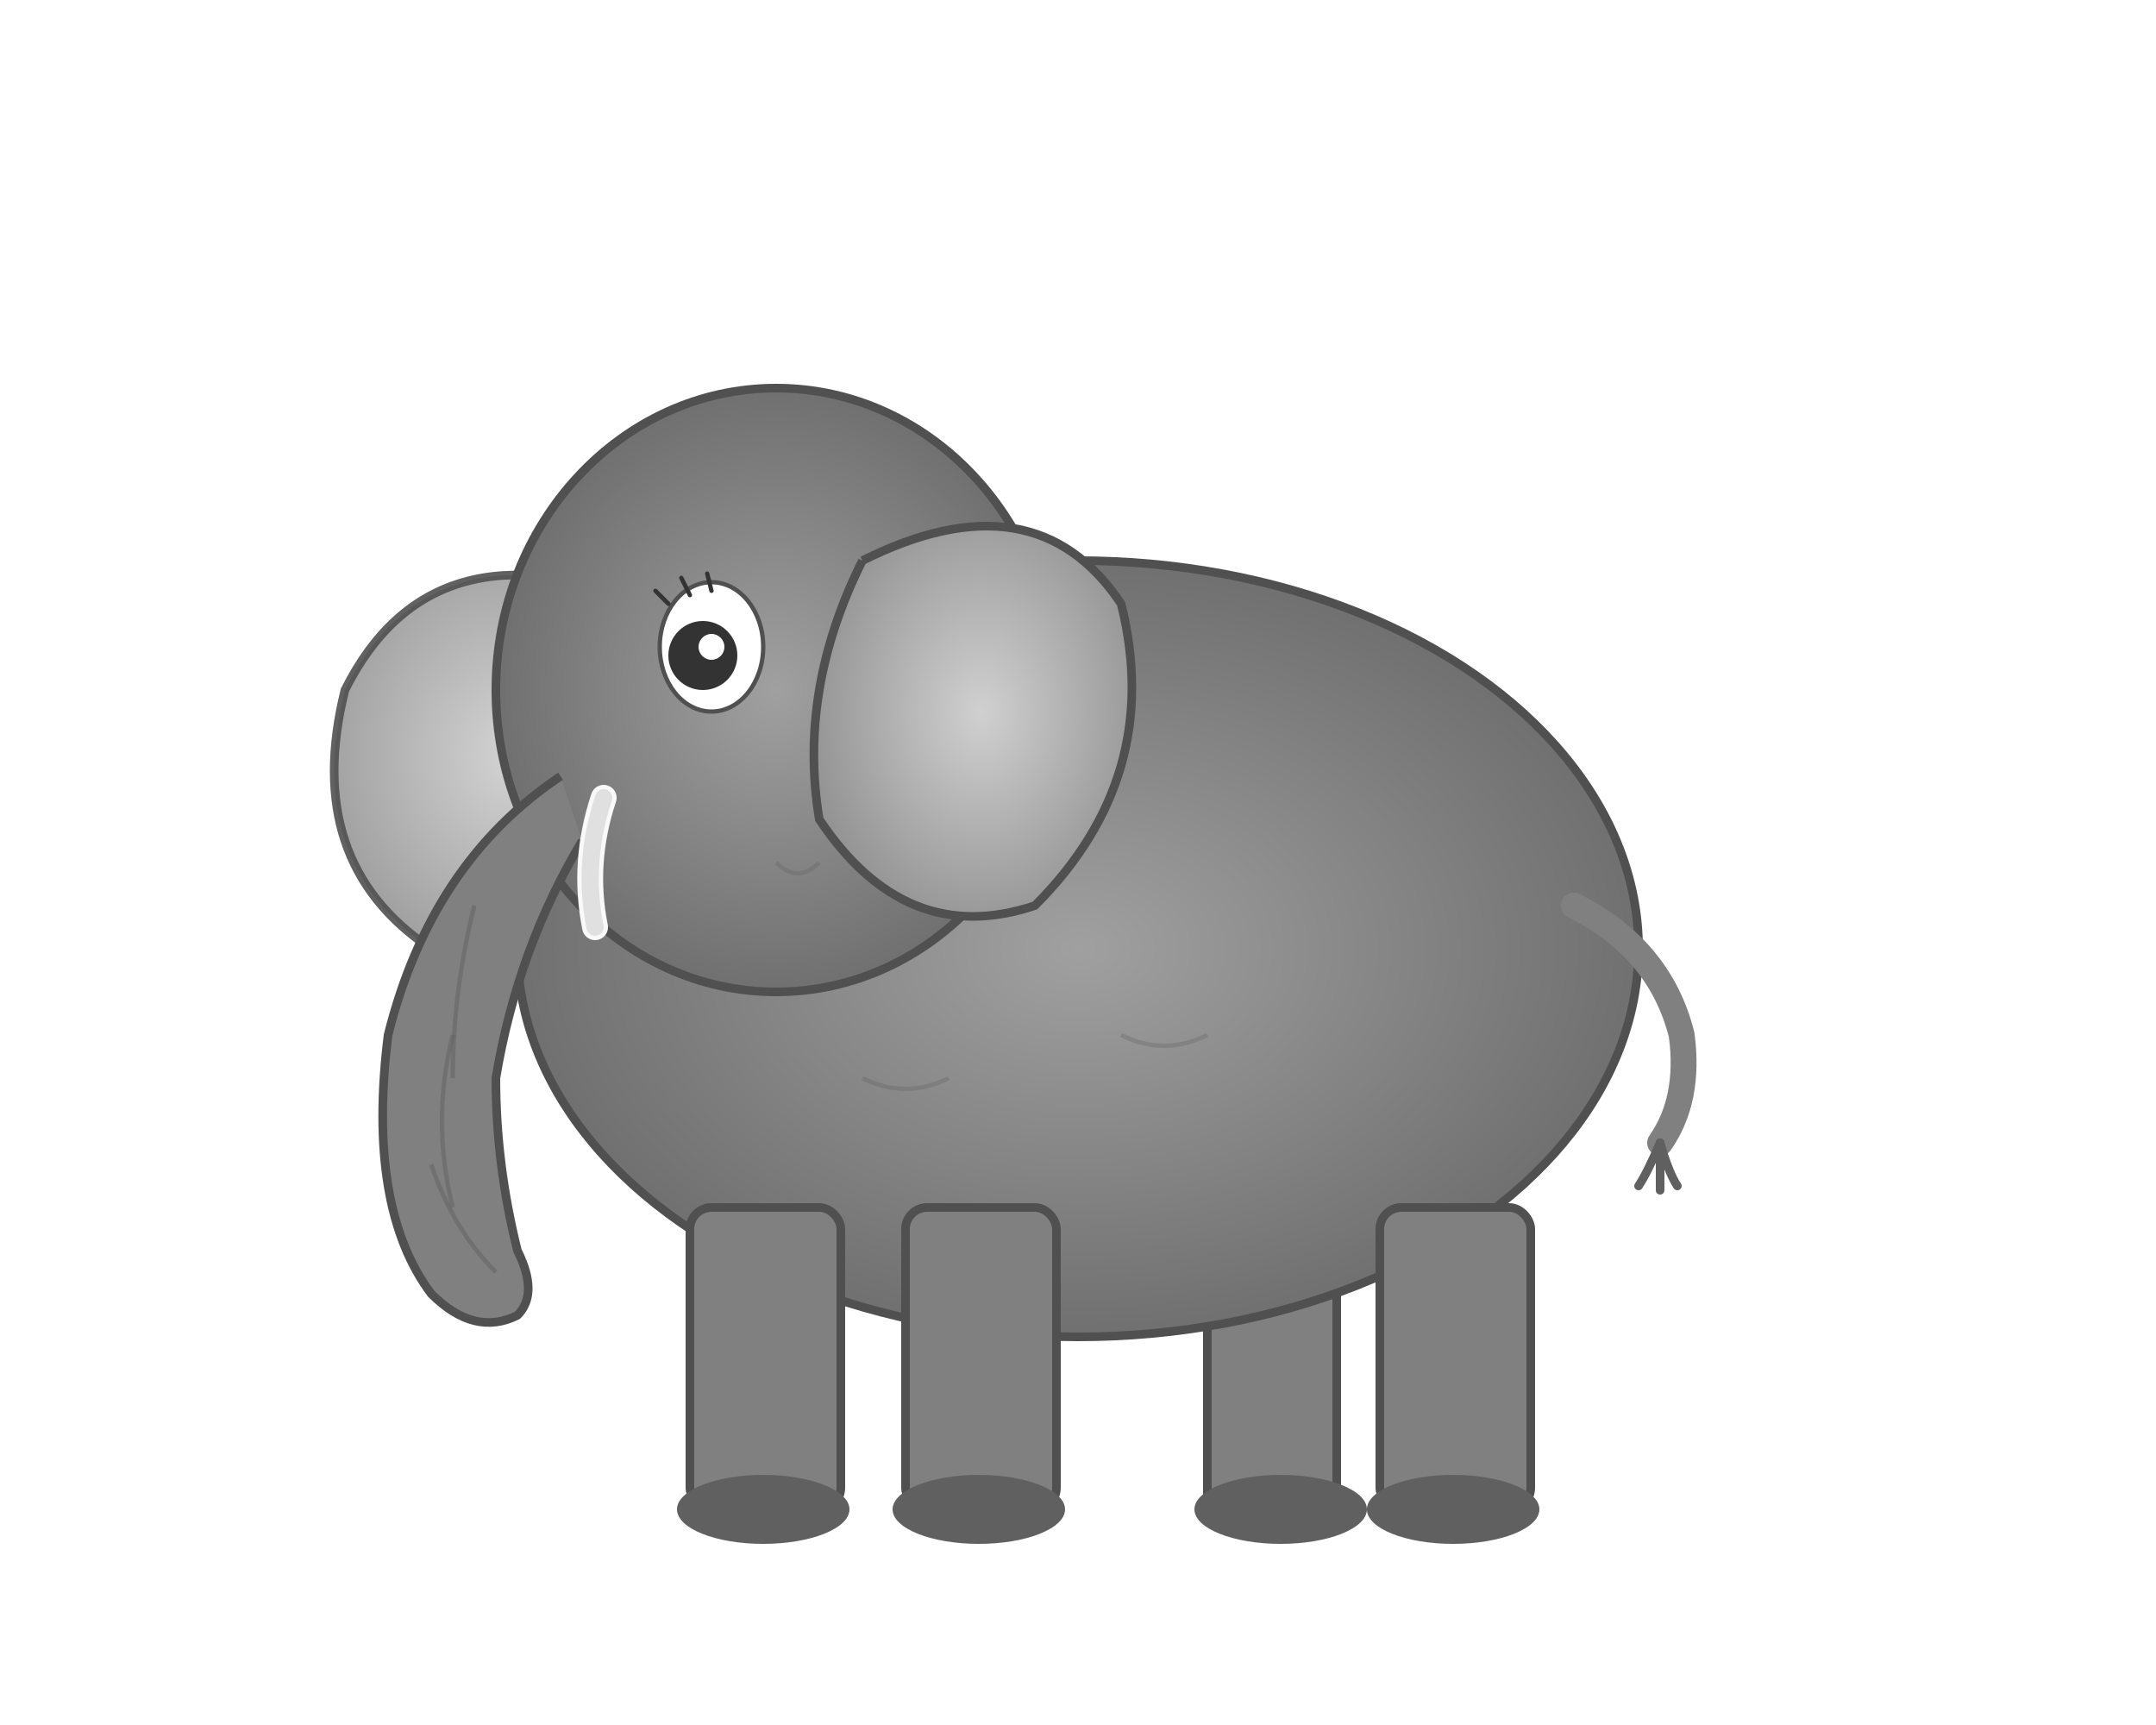
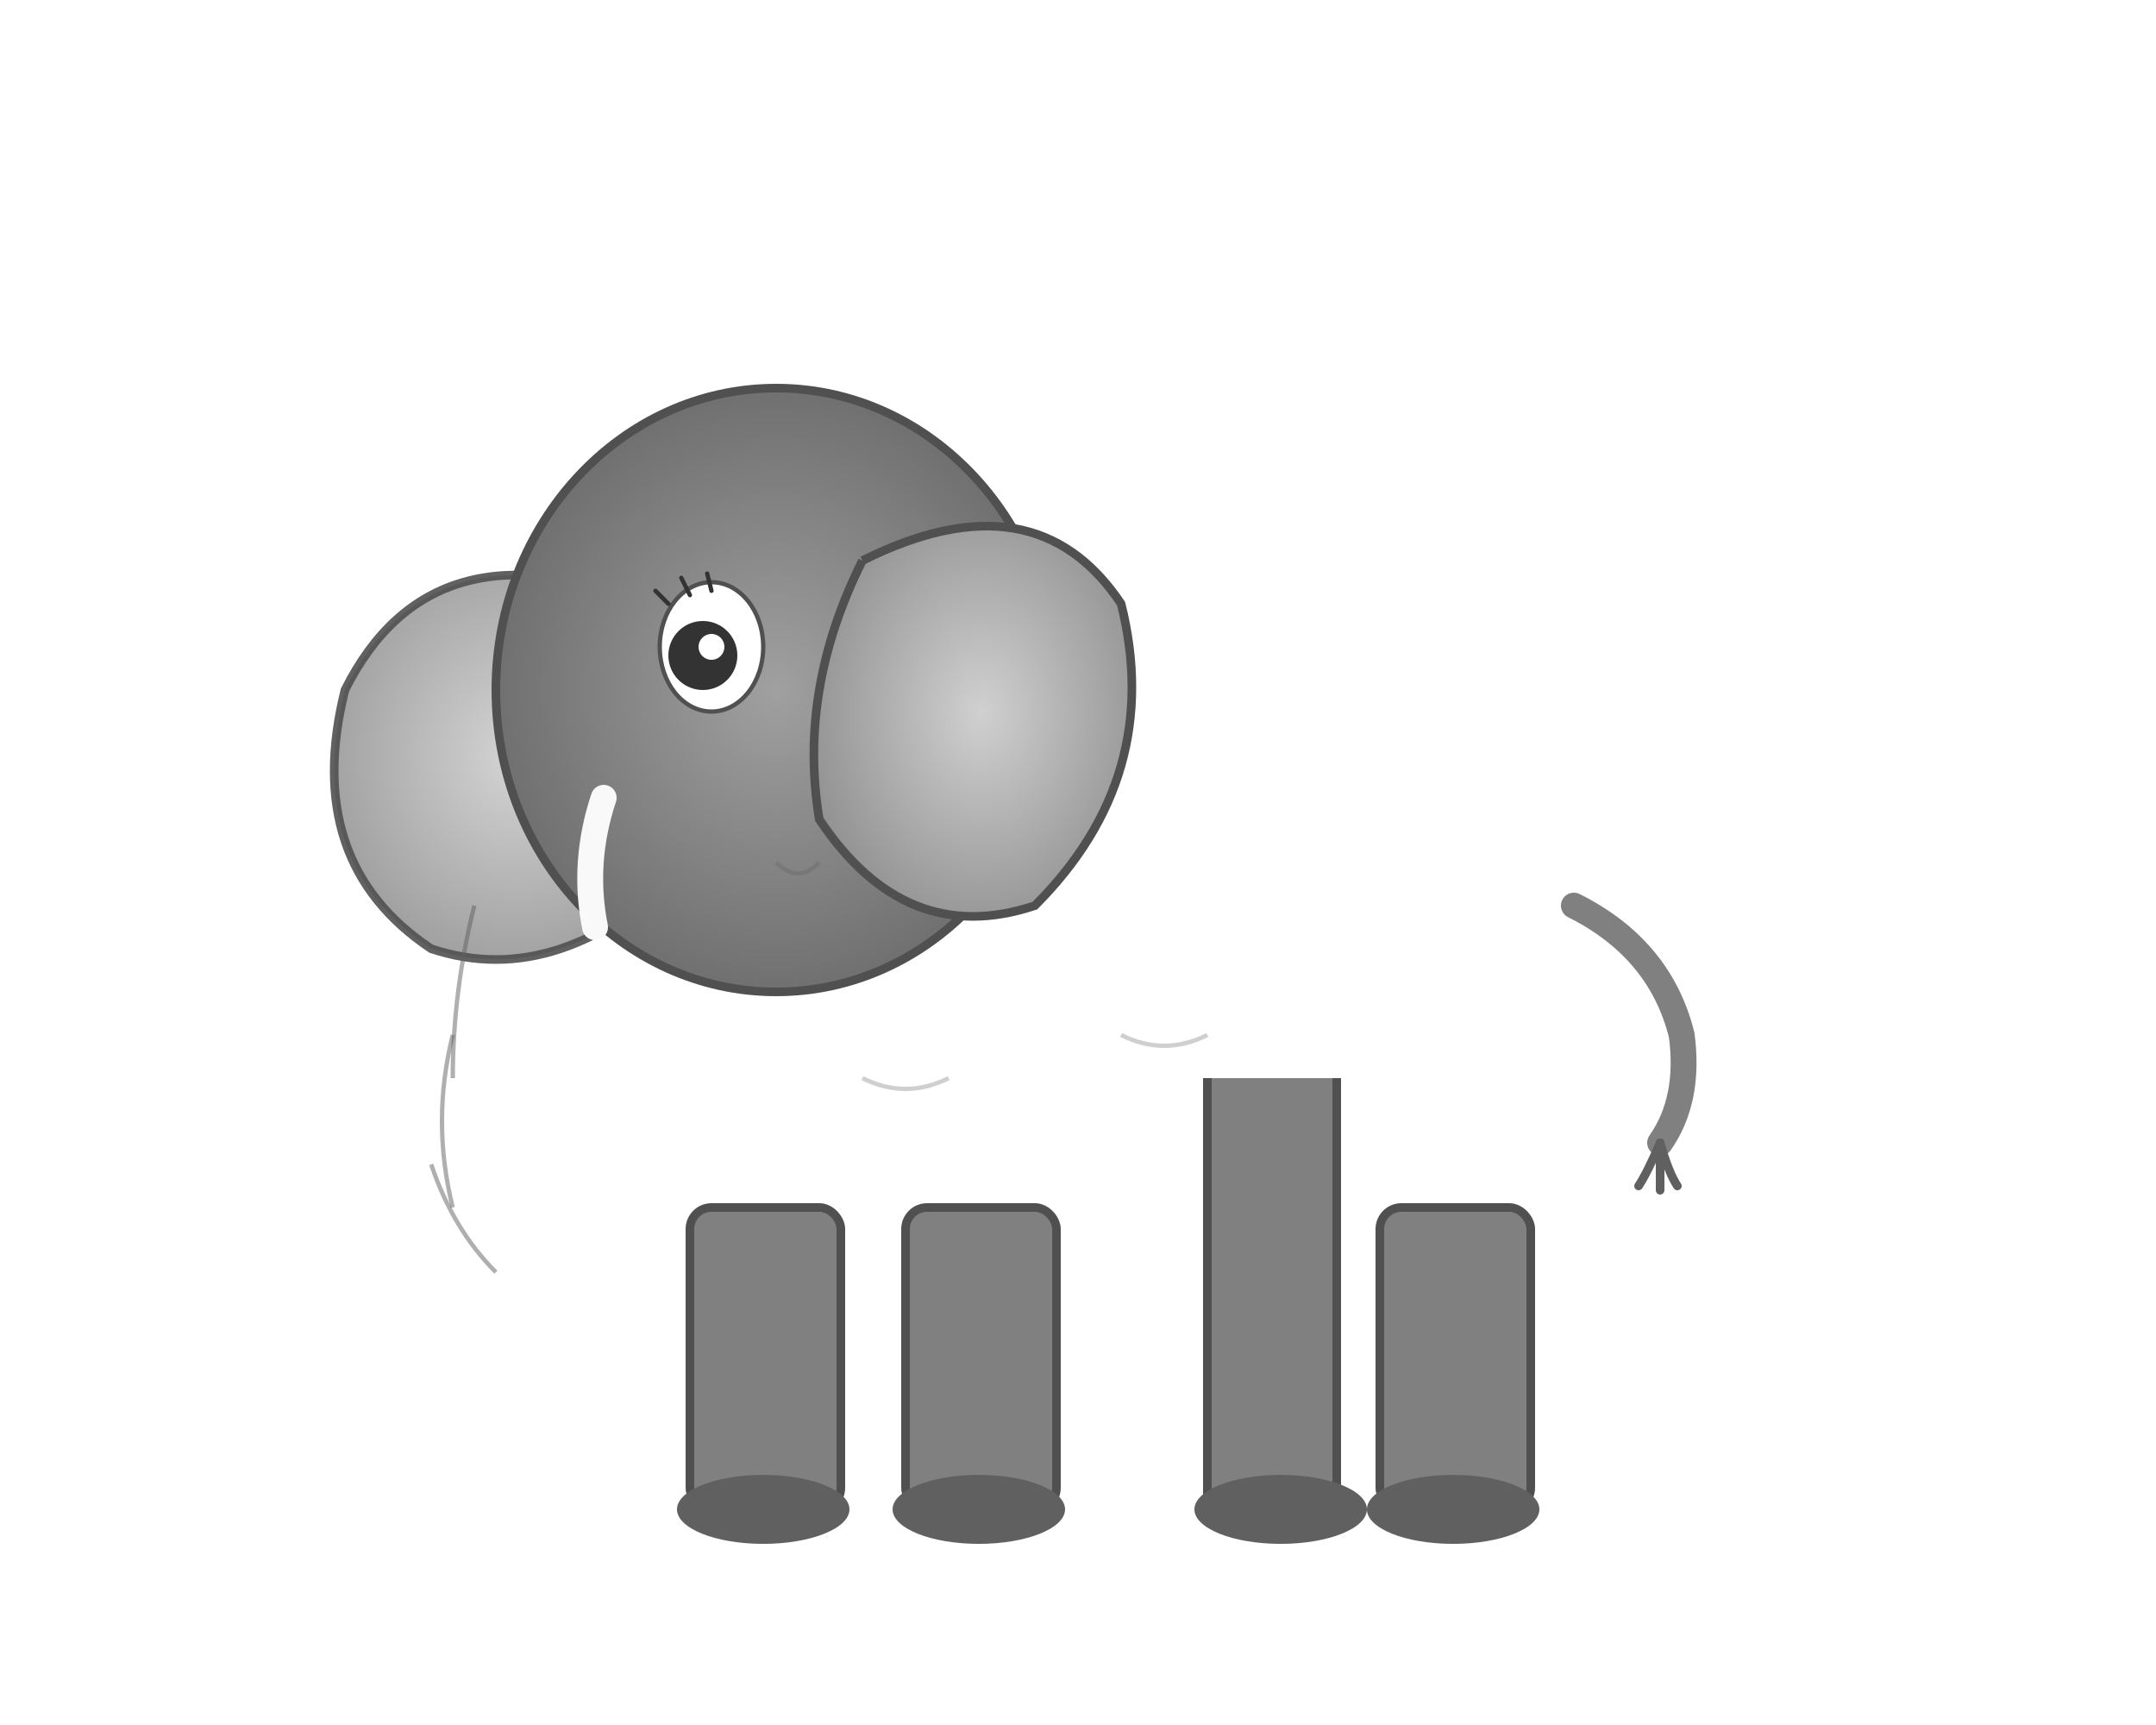
<svg xmlns="http://www.w3.org/2000/svg" viewBox="0 0 500 400">
  <defs>
    <radialGradient id="bodyGradient">
      <stop offset="0%" style="stop-color:#a0a0a0;stop-opacity:1" />
      <stop offset="100%" style="stop-color:#707070;stop-opacity:1" />
    </radialGradient>
    <radialGradient id="earGradient">
      <stop offset="0%" style="stop-color:#d0d0d0;stop-opacity:1" />
      <stop offset="100%" style="stop-color:#909090;stop-opacity:1" />
    </radialGradient>
  </defs>
  <path d="M 280 250 L 280 350 L 310 350 L 310 250" fill="#808080" stroke="#505050" stroke-width="2" />
  <path d="M 150 140 Q 100 120, 80 160 Q 70 200, 100 220 Q 130 230, 160 200 Q 170 170, 150 140" fill="url(#earGradient)" stroke="#505050" stroke-width="2" opacity="0.9" />
-   <ellipse cx="250" cy="220" rx="130" ry="90" fill="url(#bodyGradient)" stroke="#505050" stroke-width="2" />
  <ellipse cx="180" cy="160" rx="65" ry="70" fill="url(#bodyGradient)" stroke="#505050" stroke-width="2" />
  <path d="M 200 130 Q 240 110, 260 140 Q 270 180, 240 210 Q 210 220, 190 190 Q 185 160, 200 130" fill="url(#earGradient)" stroke="#505050" stroke-width="2" />
-   <path d="M 130 180 Q 100 200, 90 240 Q 85 280, 100 300 Q 110 310, 120 305 Q 125 300, 120 290 Q 115 270, 115 250 Q 120 220, 135 195" fill="#808080" stroke="#505050" stroke-width="2" stroke-linejoin="round" />
  <path d="M 110 210 Q 105 230, 105 250" fill="none" stroke="#606060" stroke-width="1" opacity="0.5" />
  <path d="M 105 240 Q 100 260, 105 280" fill="none" stroke="#606060" stroke-width="1" opacity="0.5" />
  <path d="M 100 270 Q 105 285, 115 295" fill="none" stroke="#606060" stroke-width="1" opacity="0.5" />
  <rect x="160" y="280" width="35" height="70" rx="5" fill="#808080" stroke="#505050" stroke-width="2" />
  <rect x="210" y="280" width="35" height="70" rx="5" fill="#808080" stroke="#505050" stroke-width="2" />
  <rect x="320" y="280" width="35" height="70" rx="5" fill="#808080" stroke="#505050" stroke-width="2" />
  <ellipse cx="177" cy="350" rx="20" ry="8" fill="#606060" />
  <ellipse cx="227" cy="350" rx="20" ry="8" fill="#606060" />
  <ellipse cx="297" cy="350" rx="20" ry="8" fill="#606060" />
  <ellipse cx="337" cy="350" rx="20" ry="8" fill="#606060" />
  <ellipse cx="165" cy="150" rx="12" ry="15" fill="white" stroke="#505050" stroke-width="1" />
  <circle cx="163" cy="152" r="8" fill="#333333" />
  <circle cx="165" cy="150" r="3" fill="white" />
  <path d="M 155 140 L 152 137" stroke="#333333" stroke-width="1" stroke-linecap="round" />
  <path d="M 160 138 L 158 134" stroke="#333333" stroke-width="1" stroke-linecap="round" />
  <path d="M 165 137 L 164 133" stroke="#333333" stroke-width="1" stroke-linecap="round" />
  <path d="M 140 185 Q 135 200, 138 215" stroke="#f9f9f9" stroke-width="6" stroke-linecap="round" fill="none" />
-   <path d="M 140 185 Q 135 200, 138 215" stroke="#e0e0e0" stroke-width="4" stroke-linecap="round" fill="none" />
  <path d="M 365 210 Q 385 220, 390 240 Q 392 255, 385 265" fill="none" stroke="#808080" stroke-width="6" stroke-linecap="round" />
  <path d="M 385 265 Q 382 272, 380 275" stroke="#606060" stroke-width="2" stroke-linecap="round" />
  <path d="M 385 265 Q 387 272, 389 275" stroke="#606060" stroke-width="2" stroke-linecap="round" />
  <path d="M 385 265 Q 385 273, 385 276" stroke="#606060" stroke-width="2" stroke-linecap="round" />
  <path d="M 200 250 Q 210 255, 220 250" fill="none" stroke="#606060" stroke-width="1" opacity="0.3" />
  <path d="M 260 240 Q 270 245, 280 240" fill="none" stroke="#606060" stroke-width="1" opacity="0.3" />
  <path d="M 180 200 Q 185 205, 190 200" fill="none" stroke="#606060" stroke-width="1" opacity="0.3" />
</svg>